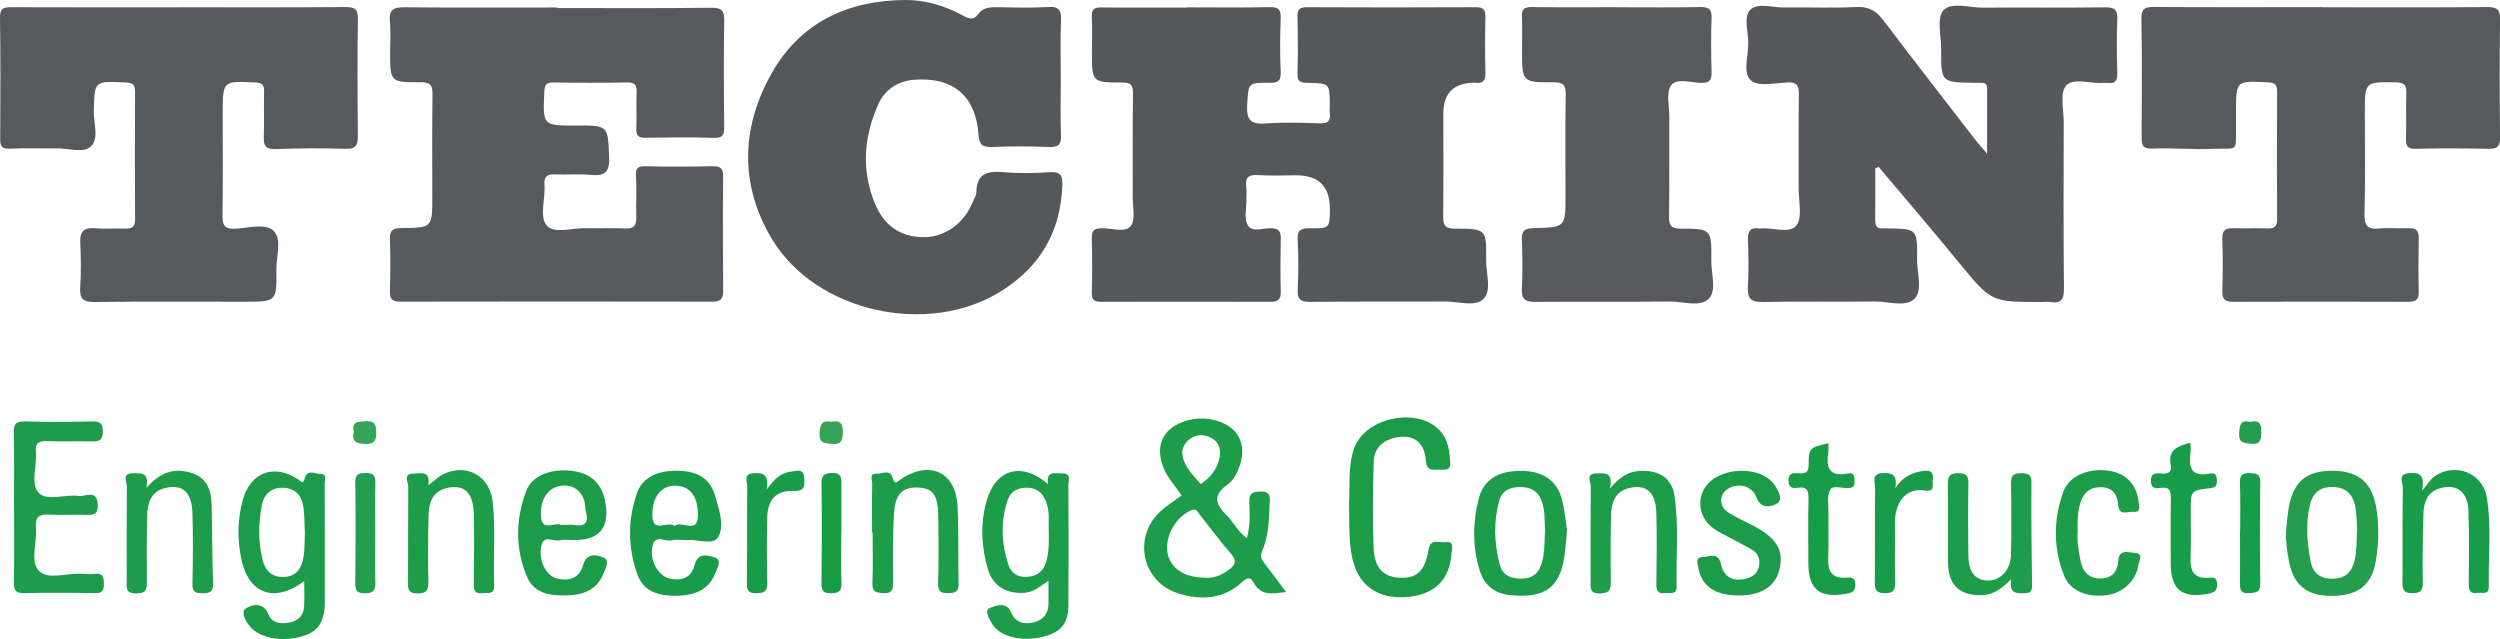
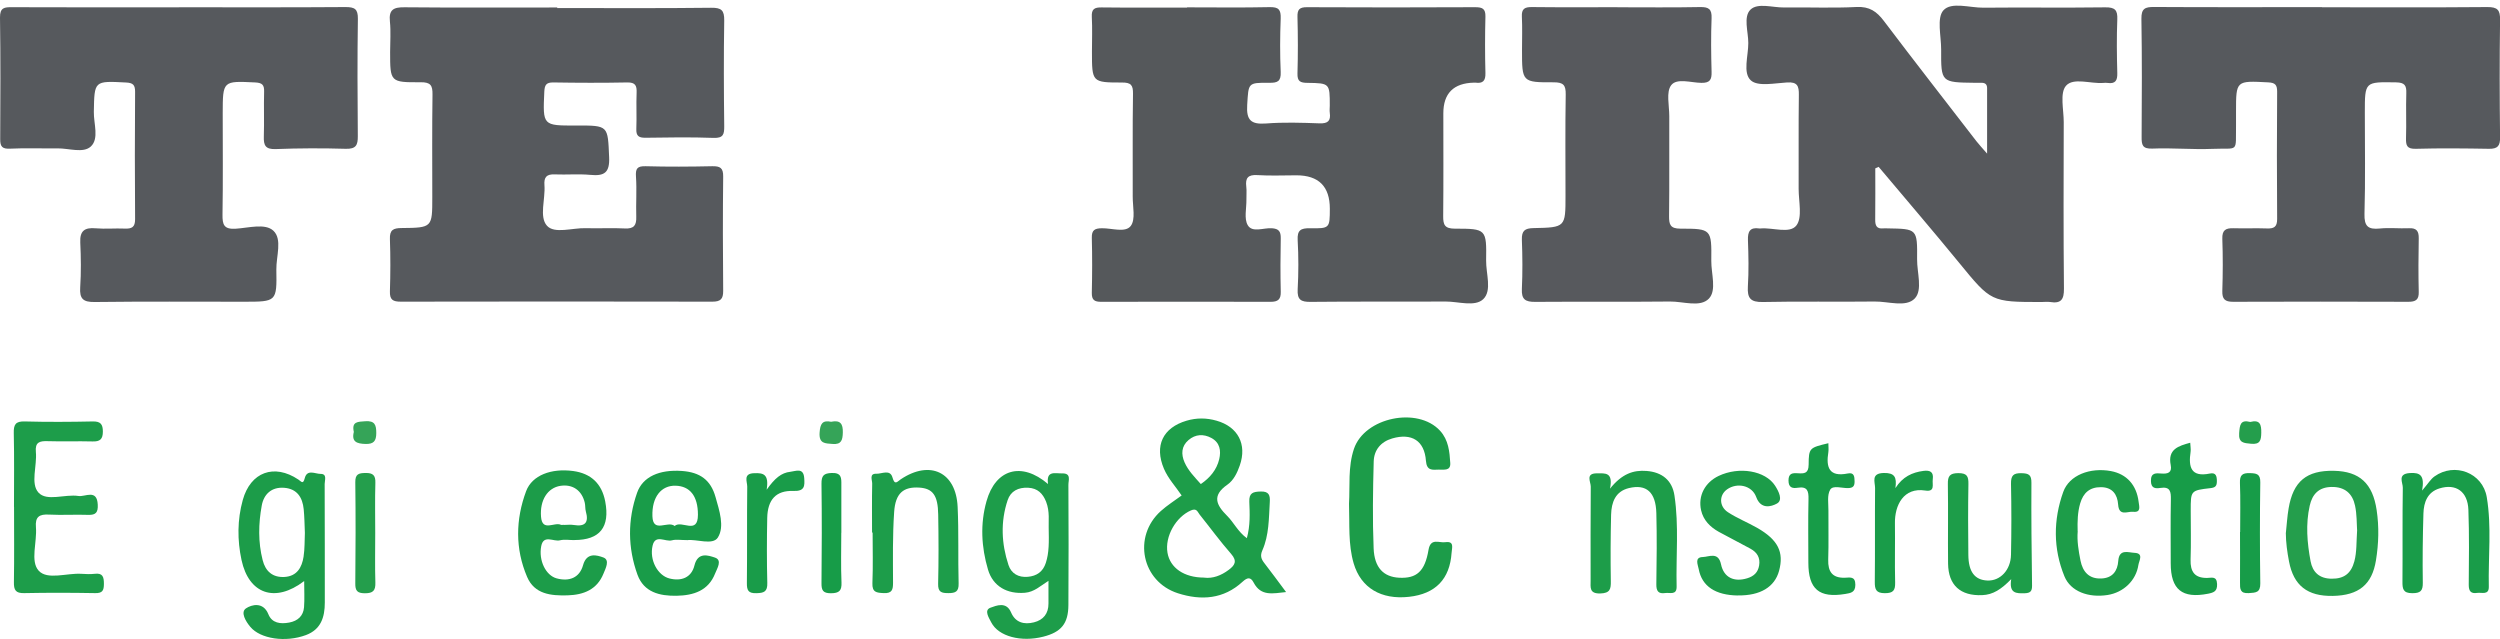
<svg xmlns="http://www.w3.org/2000/svg" id="Capa_2" viewBox="0 0 357.52 91.38">
  <defs>
    <style>.cls-1{fill:#55585b;}.cls-1,.cls-2,.cls-3,.cls-4,.cls-5,.cls-6,.cls-7,.cls-8,.cls-9,.cls-10,.cls-11{stroke-width:0px;}.cls-2{fill:#56595d;}.cls-3{fill:#1c9c49;}.cls-4{fill:#57595d;}.cls-5{fill:#179c48;}.cls-6{fill:#1d9d49;}.cls-7{fill:#249e4c;}.cls-8{fill:#1d9d4a;}.cls-9{fill:#199c49;}.cls-10{fill:#35a458;}.cls-11{fill:#56585c;}</style>
  </defs>
  <g id="Capa_1-2">
    <path class="cls-1" d="m169.75,1.05c3.94,0,7.87.06,11.81-.03,1.31-.03,1.63.37,1.59,1.62-.1,2.55-.11,5.11,0,7.65.06,1.36-.46,1.57-1.65,1.55-3.09-.03-2.94.04-3.14,3.16-.14,2.18.54,2.82,2.69,2.66,2.54-.2,5.11-.11,7.66-.02,1.2.04,1.62-.36,1.46-1.51-.05-.34,0-.69,0-1.03,0-3.16,0-3.21-3.18-3.25-1.02-.01-1.48-.19-1.44-1.35.08-2.69.07-5.38,0-8.07-.03-1.07.28-1.41,1.38-1.4,8.01.04,16.02.04,24.03,0,1.01,0,1.5.19,1.47,1.35-.07,2.69-.07,5.38,0,8.07.03,1.1-.36,1.52-1.43,1.37-.07,0-.14,0-.21,0q-4.38.1-4.38,4.39c0,4.9.03,9.79-.02,14.69-.01,1.26.22,1.8,1.68,1.8,4.48,0,4.53.07,4.46,4.54-.03,1.89.87,4.31-.41,5.54-1.19,1.14-3.56.33-5.41.34-6.42.04-12.84-.02-19.26.05-1.41.02-1.95-.3-1.87-1.8.13-2.34.13-4.69,0-7.03-.08-1.43.45-1.72,1.76-1.7,2.83.05,2.83-.02,2.84-2.79q0-4.78-4.78-4.78c-1.86,0-3.73.09-5.59-.03-1.33-.08-1.73.41-1.58,1.65.08.61,0,1.24.02,1.86.02,1.24-.36,2.72.19,3.65.65,1.12,2.27.35,3.46.44,1,.07,1.27.48,1.26,1.42-.05,2.55-.06,5.1,0,7.66.03,1.1-.4,1.44-1.44,1.44-8.08-.02-16.16-.02-24.24,0-.95,0-1.36-.25-1.34-1.28.06-2.62.07-5.24,0-7.86-.03-1.14.43-1.37,1.46-1.38,1.42-.02,3.34.68,4.11-.33.71-.94.27-2.77.28-4.2.02-4.9-.04-9.79.04-14.69.02-1.25-.28-1.63-1.59-1.62-4.28,0-4.28-.05-4.28-4.42,0-1.66.07-3.31-.02-4.96-.06-1.13.37-1.38,1.42-1.36,4.07.05,8.15.02,12.22.02Z" />
    <path class="cls-2" d="m79.67,1.15c7.34,0,14.69.05,22.03-.04,1.47-.02,1.89.36,1.87,1.82-.08,5.03-.06,10.07,0,15.11.01,1.15-.12,1.73-1.52,1.68-3.24-.12-6.49-.07-9.74-.02-.97.01-1.35-.26-1.31-1.27.07-1.72-.03-3.45.04-5.17.04-1.01-.17-1.49-1.34-1.47-3.52.07-7.04.06-10.57,0-1.01-.01-1.24.35-1.29,1.31-.22,4.87-.25,4.87,4.58,4.85,4.63-.01,4.49,0,4.69,4.53.1,2.22-.69,2.72-2.67,2.53-1.69-.16-3.4,0-5.1-.07-1.17-.05-1.57.38-1.48,1.55.15,1.98-.78,4.52.36,5.79,1.07,1.2,3.64.29,5.55.35,1.86.06,3.73-.06,5.59.04,1.32.07,1.67-.47,1.63-1.68-.06-1.9.09-3.81-.04-5.71-.08-1.16.16-1.54,1.38-1.51,3.17.09,6.35.07,9.53,0,1.12-.02,1.58.24,1.56,1.47-.06,5.45-.05,10.9,0,16.35.01,1.17-.37,1.55-1.55,1.55-14.85-.03-29.7-.03-44.54,0-1.13,0-1.61-.25-1.57-1.49.08-2.48.09-4.97,0-7.45-.05-1.33.48-1.58,1.68-1.59,4.38-.04,4.38-.08,4.38-4.4,0-4.9-.04-9.8.03-14.69.02-1.3-.26-1.77-1.68-1.76-4.38.03-4.38-.04-4.38-4.34,0-1.45.12-2.91-.03-4.34-.18-1.71.53-2.06,2.1-2.04,7.27.07,14.55.03,21.83.03,0,.02,0,.04,0,.06Z" />
    <path class="cls-11" d="m268.18,24.03c0,2.46.02,4.92-.01,7.39-.01.84.21,1.34,1.15,1.24.21-.02.41,0,.62,0,4.23.07,4.26.07,4.22,4.41-.02,1.92.82,4.4-.33,5.61-1.25,1.32-3.79.41-5.76.44-5.32.07-10.64-.05-15.96.07-1.78.04-2.25-.55-2.15-2.23.14-2.2.09-4.42.01-6.62-.04-1.21.28-1.87,1.61-1.67.07,0,.14,0,.21,0,1.76-.15,4.16.8,5.11-.43.88-1.14.32-3.43.32-5.21.02-4.49-.03-8.97.03-13.46.02-1.27-.21-1.87-1.67-1.78-1.78.1-4.18.62-5.19-.29-1.19-1.07-.36-3.51-.37-5.35,0-1.63-.74-3.76.32-4.78,1.04-1,3.16-.28,4.8-.3,3.45-.05,6.91.11,10.36-.07,1.84-.09,2.88.63,3.92,2.01,4.35,5.76,8.8,11.45,13.21,17.17.37.48.8.93,1.54,1.79,0-3.4,0-6.38,0-9.37,0-.51-.25-.75-.75-.76-.35,0-.69,0-1.04,0-4.79-.06-4.8-.06-4.78-4.78,0-1.92-.65-4.5.32-5.58,1.14-1.26,3.77-.36,5.74-.38,5.8-.06,11.61.03,17.41-.05,1.39-.02,1.78.39,1.72,1.74-.1,2.55-.07,5.11,0,7.66.03,1.06-.27,1.57-1.39,1.41-.2-.03-.42-.02-.62,0-1.83.14-4.27-.81-5.33.41-.9,1.04-.32,3.41-.32,5.19-.02,7.94-.05,15.87.03,23.81.02,1.57-.42,2.17-1.97,1.92-.4-.06-.83,0-1.24,0-7.24,0-7.21-.03-11.78-5.61-3.78-4.62-7.67-9.15-11.51-13.72-.16.07-.32.15-.48.22Z" />
    <path class="cls-2" d="m332.08,1.04c7.87,0,15.75.04,23.62-.03,1.46-.01,1.85.41,1.83,1.84-.08,5.59-.07,11.18,0,16.76.02,1.26-.34,1.69-1.6,1.67-3.47-.06-6.95-.1-10.42,0-1.29.04-1.46-.45-1.43-1.53.07-2.14-.03-4.28.04-6.41.04-1.12-.23-1.54-1.46-1.56-4.47-.07-4.47-.13-4.47,4.32,0,4.83.09,9.66-.05,14.48-.05,1.8.53,2.27,2.2,2.1,1.37-.14,2.76.02,4.14-.04,1.11-.06,1.44.41,1.42,1.46-.05,2.55-.06,5.11,0,7.66.03,1.12-.45,1.4-1.48,1.4-8.36-.03-16.71-.03-25.07,0-1.15,0-1.58-.36-1.54-1.56.08-2.48.09-4.97,0-7.45-.04-1.25.49-1.54,1.59-1.51,1.59.05,3.18-.03,4.76.03,1,.04,1.5-.18,1.49-1.35-.05-6.07-.04-12.14,0-18.21,0-.97-.27-1.28-1.28-1.33-4.6-.24-4.6-.28-4.6,4.19,0,.62,0,1.24,0,1.86-.06,4.13.46,3.3-3.37,3.46-2.86.12-5.73-.16-8.58-.04-1.44.06-1.56-.52-1.55-1.66.04-5.64.06-11.27-.03-16.91-.02-1.45.52-1.69,1.8-1.68,8.01.05,16.02.02,24.03.02Z" />
    <path class="cls-2" d="m25.58,1.04c7.94,0,15.89.03,23.83-.03,1.31,0,1.79.27,1.77,1.69-.08,5.59-.06,11.18-.01,16.77.01,1.28-.25,1.85-1.72,1.81-3.34-.1-6.69-.09-10.03.04-1.46.05-1.73-.53-1.69-1.79.07-2.14-.02-4.28.04-6.42.03-.97-.27-1.27-1.27-1.32-4.64-.22-4.64-.26-4.65,4.41,0,4.83.05,9.66-.03,14.49-.02,1.44.2,2.12,1.87,2.02,1.84-.11,4.23-.82,5.41.29,1.3,1.22.39,3.66.42,5.56.08,4.59.03,4.59-4.65,4.59-7.11,0-14.23-.05-21.34.04-1.64.02-2.17-.46-2.06-2.1.14-2.13.11-4.28.01-6.41-.08-1.68.63-2.17,2.21-2.03,1.37.12,2.76-.02,4.14.04,1,.04,1.5-.18,1.49-1.35-.05-6.07-.04-12.14,0-18.22,0-.97-.29-1.27-1.28-1.32-4.59-.24-4.54-.27-4.62,4.2-.03,1.69.78,3.82-.43,4.95-1.08,1-3.13.25-4.76.27-2.25.03-4.51-.07-6.76.04-1.12.06-1.45-.26-1.44-1.35C.06,14.11.09,8.31,0,2.52c-.02-1.46.65-1.5,1.75-1.49,7.94.03,15.89.02,23.83.02Z" />
-     <path class="cls-1" d="m151.7,11.06c0,2.76-.07,5.52.03,8.28.05,1.39-.41,1.73-1.75,1.68-2.69-.11-5.38-.12-8.07,0-1.41.06-1.87-.31-1.98-1.8-.39-5.55-3.7-8.25-9.23-7.81-2.36.19-4.16,1.44-5.06,3.43-2.09,4.6-2.5,9.41-.55,14.2,1.35,3.32,3.81,4.92,7.17,4.87,2.96-.04,5.65-2.02,6.87-5.07.18-.45.5-.89.5-1.34.03-2.73,1.6-3.09,3.9-2.88,2.19.2,4.42.15,6.63,0,1.57-.1,1.81.55,1.76,1.9-.24,6.65-3.18,11.65-8.83,15.17-10.38,6.45-26.42,2.98-32.71-7.53-4.61-7.69-4.42-15.88-.05-23.64C114.43,3.22,121.21.06,129.44,0c2.98-.02,5.85.88,8.47,2.33.81.45,1.43.46,1.95-.27.7-.99,1.67-1.04,2.74-1.03,2.42.04,4.84.13,7.25-.03,1.66-.11,1.94.51,1.88,1.98-.11,2.69-.03,5.38-.03,8.07Z" />
    <path class="cls-4" d="m231.31,1.04c3.94,0,7.88.05,11.81-.03,1.25-.02,1.7.29,1.65,1.6-.1,2.55-.07,5.11,0,7.66.03,1.1-.21,1.6-1.46,1.58-1.48-.02-3.52-.72-4.32.34-.74.97-.27,2.9-.27,4.41-.02,4.76.03,9.52-.03,14.28-.01,1.23.16,1.82,1.64,1.82,4.42,0,4.45.07,4.4,4.6-.02,1.84.79,4.21-.34,5.4-1.24,1.3-3.67.4-5.57.42-6.42.07-12.85,0-19.27.05-1.41.01-1.98-.34-1.91-1.85.11-2.34.09-4.69,0-7.04-.04-1.28.42-1.64,1.67-1.66,4.57-.09,4.57-.13,4.57-4.62,0-4.83-.05-9.66.03-14.49.02-1.34-.33-1.74-1.71-1.74-4.54.02-4.54-.04-4.54-4.62,0-1.59.06-3.18-.02-4.76-.06-1.13.4-1.39,1.44-1.38,4.07.05,8.15.02,12.23.02Z" />
    <path class="cls-6" d="m168.98,70.85c-.87-1.29-1.92-2.39-2.53-3.82-1.39-3.28-.16-5.87,3.25-6.87,1.43-.42,2.84-.41,4.27,0,3.08.87,4.38,3.39,3.33,6.4-.37,1.07-.89,2.13-1.76,2.74-2.25,1.56-1.63,2.9-.05,4.47.95.94,1.52,2.24,2.82,3.2.5-1.84.42-3.54.35-5.21-.05-1.28.54-1.44,1.62-1.47,1.21-.04,1.37.55,1.31,1.52-.14,2.33-.1,4.71-1.06,6.89-.35.79-.16,1.26.29,1.84,1.01,1.3,1.98,2.63,3.1,4.13-1.88.19-3.59.65-4.64-1.36-.43-.82-.89-.75-1.58-.12-2.71,2.5-5.92,2.72-9.25,1.65-5.19-1.67-6.5-8.11-2.44-11.76.91-.82,1.97-1.48,2.97-2.22Zm3.24,11.76c1.21.15,2.41-.3,3.49-1.11.87-.65,1.27-1.24.35-2.29-1.58-1.8-3-3.75-4.5-5.62-.3-.38-.41-.96-1.24-.6-2.15.93-3.76,3.71-3.36,6.06.37,2.16,2.37,3.55,5.24,3.55Zm-.5-13.38c1.32-.9,2.28-2.05,2.64-3.57.28-1.21.1-2.37-1.13-3.03-1.12-.6-2.28-.54-3.26.3-1.03.88-1.08,2.02-.57,3.19.53,1.2,1.46,2.13,2.33,3.11Z" />
    <path class="cls-3" d="m43.48,83.11c-4.14,3.15-7.89,1.85-8.94-3.02-.61-2.84-.61-5.75.18-8.59,1.11-3.99,4.48-5.24,7.95-2.92.43.29.67.74.91-.19.34-1.34,1.5-.61,2.26-.62.98-.01.59.92.59,1.44.03,5.66.01,11.31.02,16.97,0,2.08-.55,3.84-2.7,4.64-2.92,1.09-6.52.54-7.95-1.17-.67-.8-1.44-2.1-.62-2.65.79-.53,2.46-.99,3.2.84.52,1.29,1.73,1.42,2.98,1.19,1.23-.23,2.02-.95,2.12-2.19.09-1.16.02-2.33.02-3.73Zm.12-6.9c-.05-1.2-.06-2.31-.17-3.4-.17-1.67-.94-2.9-2.77-3.05-1.83-.15-2.94.92-3.23,2.55-.47,2.58-.53,5.21.13,7.79.4,1.6,1.43,2.51,3.13,2.41,1.78-.11,2.48-1.36,2.72-2.88.18-1.15.14-2.34.19-3.41Z" />
    <path class="cls-8" d="m2,72.5c0-3.52.05-7.04-.03-10.55-.03-1.22.24-1.72,1.57-1.68,3.24.09,6.49.07,9.74,0,1.11-.02,1.43.41,1.43,1.45,0,1.09-.41,1.44-1.47,1.41-2.14-.06-4.28.03-6.42-.04-1.17-.04-1.82.15-1.69,1.54.19,1.98-.8,4.52.37,5.81,1.19,1.32,3.79.19,5.73.49.96.15,2.65-1.04,2.75,1.25.05,1.07-.25,1.49-1.36,1.45-1.86-.07-3.73.06-5.59-.04-1.4-.08-2.02.3-1.89,1.81.18,2.12-.84,4.85.39,6.21,1.25,1.38,4.03.31,6.13.45.62.04,1.25.07,1.86,0,1.18-.15,1.34.44,1.34,1.44,0,.95-.21,1.34-1.25,1.32-3.38-.06-6.77-.07-10.15,0-1.23.03-1.49-.45-1.47-1.57.06-3.59.02-7.17.02-10.76Z" />
    <path class="cls-8" d="m149.94,83.06c-1.17.75-2.05,1.6-3.36,1.71-2.55.21-4.58-.91-5.29-3.32-.95-3.22-1.13-6.51-.21-9.78,1.29-4.59,5.01-5.69,8.8-2.45-.3-2,1.05-1.49,2.03-1.52,1.33-.03.87,1,.88,1.64.03,5.72.04,11.45,0,17.17-.01,2.67-1.03,3.89-3.59,4.54-3.17.81-6.41-.03-7.44-2.04-.33-.65-1.09-1.76-.1-2.11.82-.29,2.25-.92,2.93.68.62,1.46,1.87,1.77,3.27,1.42,1.35-.34,2.09-1.25,2.08-2.7-.01-1.01,0-2.03,0-3.24Zm.03-7.62c-.04-.84.18-2.29-.37-3.69-.47-1.18-1.21-1.93-2.57-2-1.41-.07-2.5.48-2.93,1.78-1.03,3.08-.89,6.21.12,9.27.4,1.22,1.43,1.81,2.76,1.69,1.27-.11,2.17-.72,2.58-1.99.48-1.47.45-2.97.41-5.07Z" />
    <path class="cls-3" d="m192.92,72.04c.15-2.54-.17-5.26.71-7.86,1.52-4.49,9.11-6.07,12.31-2.58,1.21,1.32,1.36,2.99,1.46,4.62.07,1.18-.96.91-1.67.94-.9.03-1.7.18-1.81-1.26-.21-2.88-2.04-4.01-4.82-3.2-1.65.48-2.61,1.67-2.65,3.31-.11,4.13-.18,8.28-.01,12.41.11,2.79,1.44,4.08,3.64,4.2,2.5.13,3.69-.89,4.21-3.99.3-1.75,1.52-.96,2.39-1.09,1.33-.19.96.79.91,1.5-.25,3.77-2.29,5.89-6.09,6.31-3.99.44-6.88-1.28-7.91-4.77-.81-2.75-.57-5.6-.67-8.54Z" />
    <path class="cls-9" d="m98.25,77.24c-.92,0-1.58-.13-2.15.03-.93.27-2.38-.92-2.77.75-.49,2.07.73,4.27,2.39,4.7,1.74.45,3.17-.14,3.59-1.85.49-2,2.02-1.43,2.91-1.14,1.13.36.32,1.58.05,2.28-.97,2.47-3.08,3.14-5.51,3.19-2.43.04-4.67-.5-5.59-3-1.4-3.86-1.43-7.85-.06-11.73.81-2.31,3.21-3.34,6.39-3.12,2.62.18,4.15,1.3,4.83,3.74.54,1.92,1.32,4.21.33,5.78-.73,1.16-3.09.18-4.41.38Zm-1.77-2.02c.99-.9,3.33,1.34,3.33-1.61,0-2.67-1.14-4.1-3.21-4.15-2.01-.05-3.39,1.58-3.3,4.36.08,2.5,2.19.59,3.18,1.4Z" />
    <path class="cls-3" d="m82.13,77.24c-.69,0-1.41-.13-2.06.03-.9.23-2.34-.87-2.67.83-.4,2.06.66,4.19,2.2,4.61,1.8.49,3.28-.08,3.78-1.88.53-1.91,2.01-1.43,2.9-1.11.98.36.32,1.58.02,2.32-.92,2.27-2.82,3.03-5.13,3.1-2.38.07-4.73-.16-5.79-2.64-1.72-4.02-1.65-8.21-.14-12.26.86-2.29,3.62-3.3,6.73-2.88,2.55.35,4.09,1.8,4.58,4.34q1.06,5.53-4.41,5.53Zm-1.51-2.17c.48,0,.98-.07,1.45.01,1.64.27,2.15-.38,1.71-1.94-.11-.39-.06-.83-.15-1.23-.41-1.78-1.74-2.7-3.49-2.43-1.83.29-2.95,2.04-2.77,4.41.17,2.22,1.91.72,2.84,1.16.11.05.27,0,.41,0Z" />
    <path class="cls-7" d="m326.9,76.19c.13-1.16.19-2.33.39-3.48.65-3.88,2.57-5.46,6.48-5.38,3.68.07,5.55,1.82,6.11,5.62.36,2.41.29,4.8-.1,7.19-.56,3.46-2.46,5.01-6.16,5.08-3.64.07-5.61-1.48-6.27-4.91-.26-1.36-.45-2.72-.46-4.11Zm10.18-.42c-.06-.88-.02-2.2-.29-3.46-.36-1.71-1.44-2.7-3.35-2.67-1.85.02-2.77,1.06-3.13,2.67-.6,2.65-.37,5.32.12,7.95.29,1.56,1.26,2.49,3.01,2.5,1.8.02,2.79-.77,3.25-2.48.36-1.35.28-2.72.4-4.51Z" />
-     <path class="cls-8" d="m224.1,75.83c-.11,1.2-.18,2.02-.26,2.83-.53,5.25-2.69,6.99-7.92,6.44-2.24-.24-3.68-1.46-4.32-3.55-1.03-3.36-1-6.79-.15-10.17.7-2.8,2.82-4.08,6.14-4.04,3.11.03,5.13,1.42,5.81,4.19.38,1.52.51,3.1.7,4.3Zm-3.14-.05c-.1-1.22.04-2.73-.51-4.19-.55-1.43-1.6-1.94-3.05-1.94-1.46,0-2.62.54-3.01,1.98-.82,3.04-.71,6.1.09,9.13.43,1.61,1.66,2.01,3.18,1.99,1.53-.02,2.39-.79,2.82-2.21.45-1.47.36-2.99.48-4.76Z" />
    <path class="cls-8" d="m124.71,76.18c0-2.34-.03-4.68.02-7.02.01-.5-.46-1.45.59-1.41.78.03,1.97-.68,2.31.53.33,1.17.66.62,1.19.26,4.18-2.8,7.91-1.03,8.13,3.96.17,3.65.04,7.3.14,10.95.03,1.16-.45,1.37-1.46,1.37-.97,0-1.5-.12-1.47-1.32.08-3.31.07-6.62.01-9.92-.04-2.75-.78-3.73-2.71-3.85-2.26-.14-3.41.79-3.59,3.49-.23,3.36-.17,6.74-.16,10.11,0,.98-.12,1.54-1.32,1.49-1.02-.05-1.68-.09-1.63-1.42.1-2.41.03-4.82.03-7.24-.03,0-.06,0-.09,0Z" />
-     <path class="cls-6" d="m20.93,69.78c2.15-2.44,4.26-2.91,6.62-2.09,2.29.79,2.69,2.75,2.73,4.85.07,3.65.07,7.3.19,10.95.04,1.19-.5,1.34-1.49,1.35-1.01.01-1.49-.17-1.46-1.35.08-3.38.1-6.76,0-10.14-.09-2.99-1.45-4.17-3.94-3.55-1.94.49-2.48,2.07-2.53,3.81-.08,3.1-.06,6.2-.05,9.31,0,1.09.12,1.95-1.52,1.95-1.6,0-1.36-.91-1.36-1.85,0-4.48-.02-8.96.02-13.45,0-.72-.79-1.9.93-1.89,1.13.01,2.29-.19,1.86,2.09Z" />
-     <path class="cls-6" d="m61.2,69.45c.86-.66,1.44-1.26,2.15-1.61,3.32-1.65,6.68.18,7.1,3.87.45,3.99.08,7.99.22,11.99.05,1.4-.91,1.04-1.68,1.13-1.05.12-1.26-.39-1.24-1.33.04-3.38.09-6.76,0-10.14-.09-2.99-1.46-4.17-3.94-3.55-1.94.49-2.48,2.07-2.52,3.82-.08,3.17-.1,6.35-.03,9.52.02,1.19-.18,1.72-1.55,1.72-1.35,0-1.37-.64-1.36-1.64.03-4.55,0-9.11.03-13.66,0-.66-.8-1.8.74-1.84,1.08-.03,2.52-.48,2.11,1.73Z" />
    <path class="cls-6" d="m230.23,69.9c1.72-2.15,3.35-2.7,5.25-2.55,2.21.17,3.66,1.35,3.98,3.51.65,4.32.21,8.67.31,13.01.03,1.3-.97.84-1.63.94-1.01.15-1.29-.31-1.27-1.29.05-3.38.09-6.76,0-10.14-.08-3-1.42-4.18-3.92-3.58-1.95.47-2.5,2.05-2.55,3.79-.08,3.17-.09,6.35-.04,9.52.02,1.14-.11,1.72-1.51,1.76-1.59.04-1.38-.87-1.38-1.83,0-4.48-.02-8.97.02-13.45,0-.71-.81-1.92.92-1.9,1.12.01,2.32-.22,1.83,2.21Z" />
    <path class="cls-6" d="m287.62,82.82c-1.43,1.46-2.6,2.23-4.15,2.29-3.11.13-4.84-1.41-4.88-4.51-.04-3.79.03-7.59-.03-11.38-.02-1.13.27-1.55,1.49-1.56,1.24,0,1.47.44,1.45,1.56-.06,3.38-.05,6.76-.01,10.14.02,2.42.92,3.58,2.72,3.66,1.82.08,3.34-1.48,3.38-3.69.07-3.38.07-6.76,0-10.14-.02-1.17.32-1.55,1.5-1.52,1.04.02,1.43.24,1.42,1.37-.03,4.9.02,9.79.09,14.69.01.79-.21,1.08-1.04,1.11-1.21.03-2.27.05-1.94-2.01Z" />
    <path class="cls-3" d="m248.54,85.16c-3.21-.04-5.15-1.31-5.61-3.77-.11-.62-.65-1.7.58-1.73.89-.02,2.22-.8,2.61,1.04.4,1.91,1.88,2.57,3.74,2,.95-.29,1.54-.83,1.71-1.83.19-1.12-.3-1.88-1.22-2.39-1.5-.83-3.04-1.59-4.54-2.42-1.24-.69-2.22-1.66-2.54-3.09-.46-2.05.54-3.97,2.51-4.91,2.92-1.39,6.69-.76,8.08,1.41.51.8,1.15,2.05.26,2.54-.83.46-2.31.87-2.97-.94-.61-1.67-2.73-2.1-4.16-1.09-1.15.81-1.17,2.43.12,3.27,1.31.86,2.8,1.45,4.17,2.23,2.99,1.71,3.87,3.47,3.14,6.16-.63,2.31-2.69,3.55-5.86,3.51Z" />
    <path class="cls-9" d="m346.37,70.17c.88-1.03,1.24-1.65,1.77-2.03,2.89-2.07,6.91-.53,7.49,2.97.71,4.23.2,8.52.29,12.78.03,1.27-1.01.8-1.67.9-.87.13-1.2-.22-1.2-1.14.03-3.58.08-7.16-.05-10.74-.09-2.62-1.78-3.8-4.15-3.06-1.71.53-2.23,1.99-2.28,3.57-.1,3.3-.14,6.61-.09,9.91.02,1.18-.34,1.5-1.51,1.5-1.31,0-1.41-.62-1.4-1.66.04-4.48-.02-8.95.05-13.43.01-.74-.82-1.97,1.01-2.09,1.49-.1,2.13.34,1.75,2.51Z" />
    <path class="cls-6" d="m297.13,75.97c-.12,1.37.12,2.8.4,4.21.32,1.58,1.21,2.62,2.96,2.55,1.6-.06,2.34-1.05,2.44-2.53.13-1.75,1.44-1.18,2.32-1.14,1.36.06.65,1.13.56,1.72-.33,2.25-2.14,3.95-4.41,4.31-2.74.43-5.29-.51-6.17-2.67-1.62-3.96-1.6-8.08-.17-12.07.86-2.41,3.85-3.53,6.82-2.98,2.25.42,3.67,1.99,3.96,4.4.08.65.39,1.55-.78,1.42-.78-.09-2.03.71-2.15-1.03-.1-1.45-.82-2.48-2.46-2.49-1.61-.01-2.53.82-2.97,2.33-.37,1.28-.4,2.58-.36,3.97Z" />
    <path class="cls-5" d="m261.47,63.4c0,.43.06.85,0,1.25-.36,2.2.11,3.6,2.78,3.06.9-.18.96.42.97,1.13.01.71-.25.95-.96.96-.87.02-2.13-.44-2.53.23-.46.78-.24,1.98-.25,2.99-.02,2.34.05,4.68-.03,7.02-.05,1.71.59,2.63,2.37,2.58.74-.02,1.51-.25,1.51,1.01,0,1.11-.69,1.18-1.44,1.31-3.74.62-5.28-.69-5.28-4.46,0-3.03-.05-6.06.02-9.09.03-1.17-.16-1.86-1.54-1.64-.75.12-1.32,0-1.32-1.04,0-1.05.59-1.08,1.34-1.03.89.06,1.53.05,1.54-1.22.02-2.42.11-2.42,2.83-3.08Z" />
    <path class="cls-5" d="m313.22,63.31c.02.51.11.93.05,1.32-.32,2.15.04,3.65,2.76,3.09.87-.18,1,.37,1,1.1,0,.69-.22.91-.93.99-2.82.32-2.81.36-2.81,3.2,0,2.34.06,4.69-.02,7.03-.05,1.7.57,2.63,2.36,2.61.64,0,1.38-.32,1.43.87.04,1.04-.46,1.22-1.3,1.39-3.69.72-5.33-.59-5.33-4.35,0-3.03-.04-6.06.02-9.1.02-1.11-.06-1.91-1.5-1.68-.71.11-1.34.07-1.35-1-.02-1.23.76-1.11,1.51-1.06.91.07,1.53-.13,1.32-1.2-.45-2.27,1.08-2.74,2.81-3.21Z" />
    <path class="cls-9" d="m109.65,70.02c1.15-1.63,2.09-2.41,3.37-2.55.8-.09,1.88-.64,1.99.9.08,1.13.08,1.9-1.55,1.84-2.49-.09-3.69,1.25-3.74,3.87-.06,3.09-.07,6.19.01,9.28.04,1.26-.48,1.45-1.57,1.47-1.13.03-1.36-.39-1.35-1.43.05-4.61,0-9.22.05-13.82,0-.71-.63-1.87,1.01-1.91,1.25-.04,2.13.09,1.77,2.35Z" />
    <path class="cls-9" d="m271.07,69.79c1.02-1.61,2.39-2.24,4.01-2.45.94-.12,1.47.15,1.32,1.21-.1.72.39,1.83-1.08,1.6-3.09-.48-4.37,2.1-4.33,4.68.04,2.82-.04,5.64.03,8.46.03,1.13-.26,1.54-1.47,1.54-1.26,0-1.45-.54-1.44-1.62.05-4.47,0-8.95.04-13.42,0-.86-.63-2.11,1.25-2.15,1.56-.03,1.87.61,1.66,2.13Z" />
    <path class="cls-5" d="m120.31,76.19c0,2.37-.07,4.74.03,7.1.05,1.19-.33,1.54-1.51,1.55-1.13,0-1.36-.41-1.35-1.44.05-4.74.06-9.48,0-14.22-.01-1.14.3-1.5,1.47-1.54,1.4-.05,1.38.72,1.37,1.67-.01,2.3,0,4.59,0,6.89,0,0,0,0-.01,0Z" />
    <path class="cls-7" d="m53.66,76.28c0,2.34-.05,4.68.02,7.01.04,1.15-.31,1.56-1.5,1.55-1.1,0-1.39-.37-1.37-1.43.05-4.81.06-9.63,0-14.44-.02-1.18.49-1.32,1.46-1.33,1.06-.02,1.45.33,1.41,1.42-.07,2.4-.02,4.81-.02,7.22Z" />
    <path class="cls-5" d="m320.36,76.09c0-2.34.06-4.68-.03-7.02-.04-1.12.34-1.44,1.4-1.41.93.03,1.53.08,1.51,1.31-.07,4.82-.07,9.64,0,14.45.02,1.35-.65,1.33-1.64,1.4-1.28.09-1.27-.63-1.26-1.51.02-2.41,0-4.82,0-7.23,0,0,.01,0,.02,0Z" />
    <path class="cls-10" d="m118.88,60.31c1.29-.26,1.69.29,1.65,1.56-.03,1.06-.2,1.72-1.46,1.62-1.06-.09-1.97-.02-1.86-1.63.09-1.25.39-1.81,1.67-1.54Z" />
    <path class="cls-10" d="m50.6,61.77c-.34-1.51.59-1.45,1.65-1.53,1.37-.09,1.56.55,1.56,1.69,0,1.14-.37,1.59-1.54,1.56-1.22-.04-2.03-.29-1.67-1.72Z" />
    <path class="cls-7" d="m321.81,60.34c1.4-.36,1.59.39,1.57,1.56-.02,1.07-.17,1.69-1.47,1.56-1.03-.1-1.8-.11-1.69-1.54.09-1.14.16-1.94,1.58-1.58Z" />
  </g>
</svg>